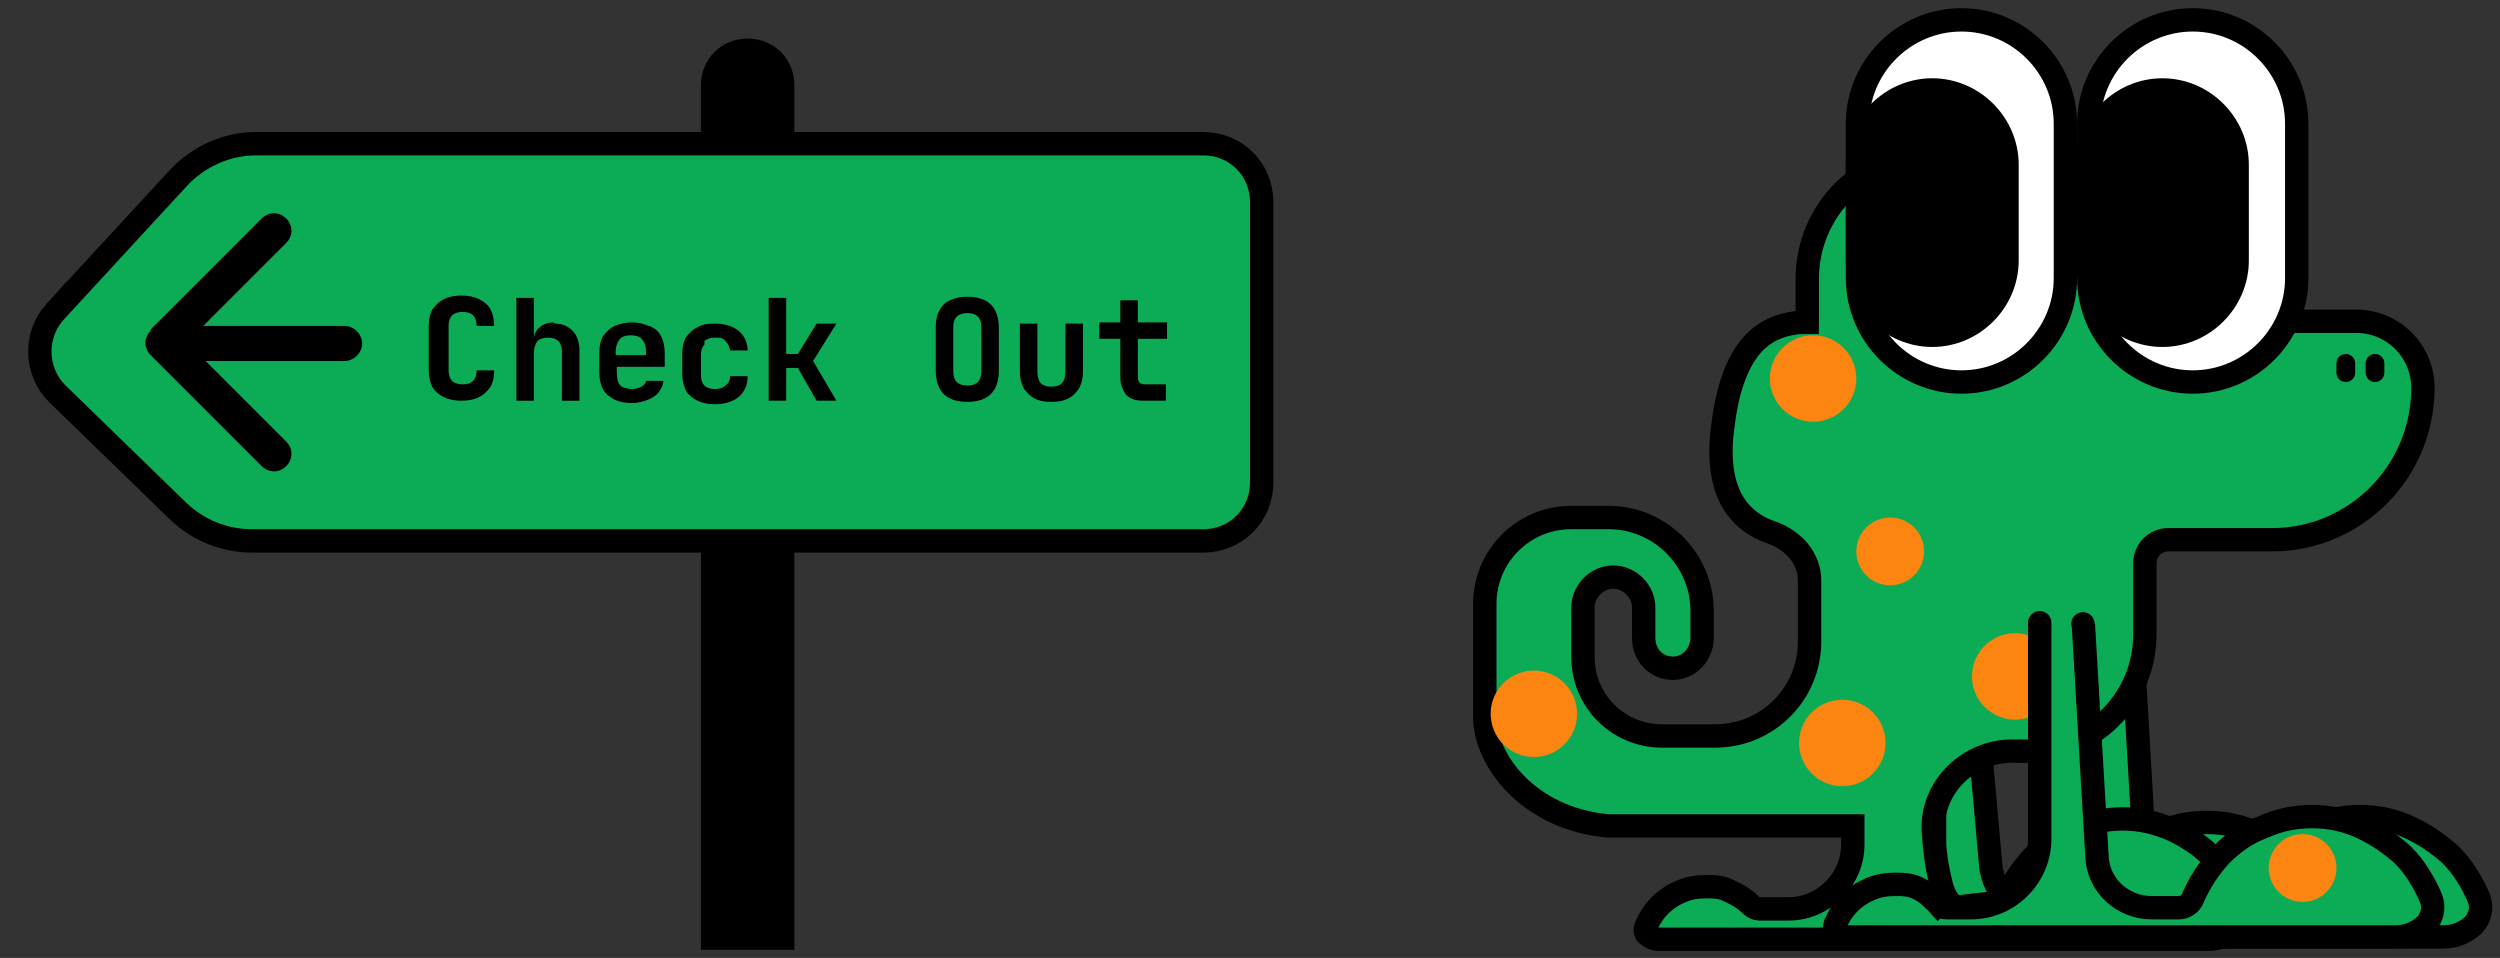
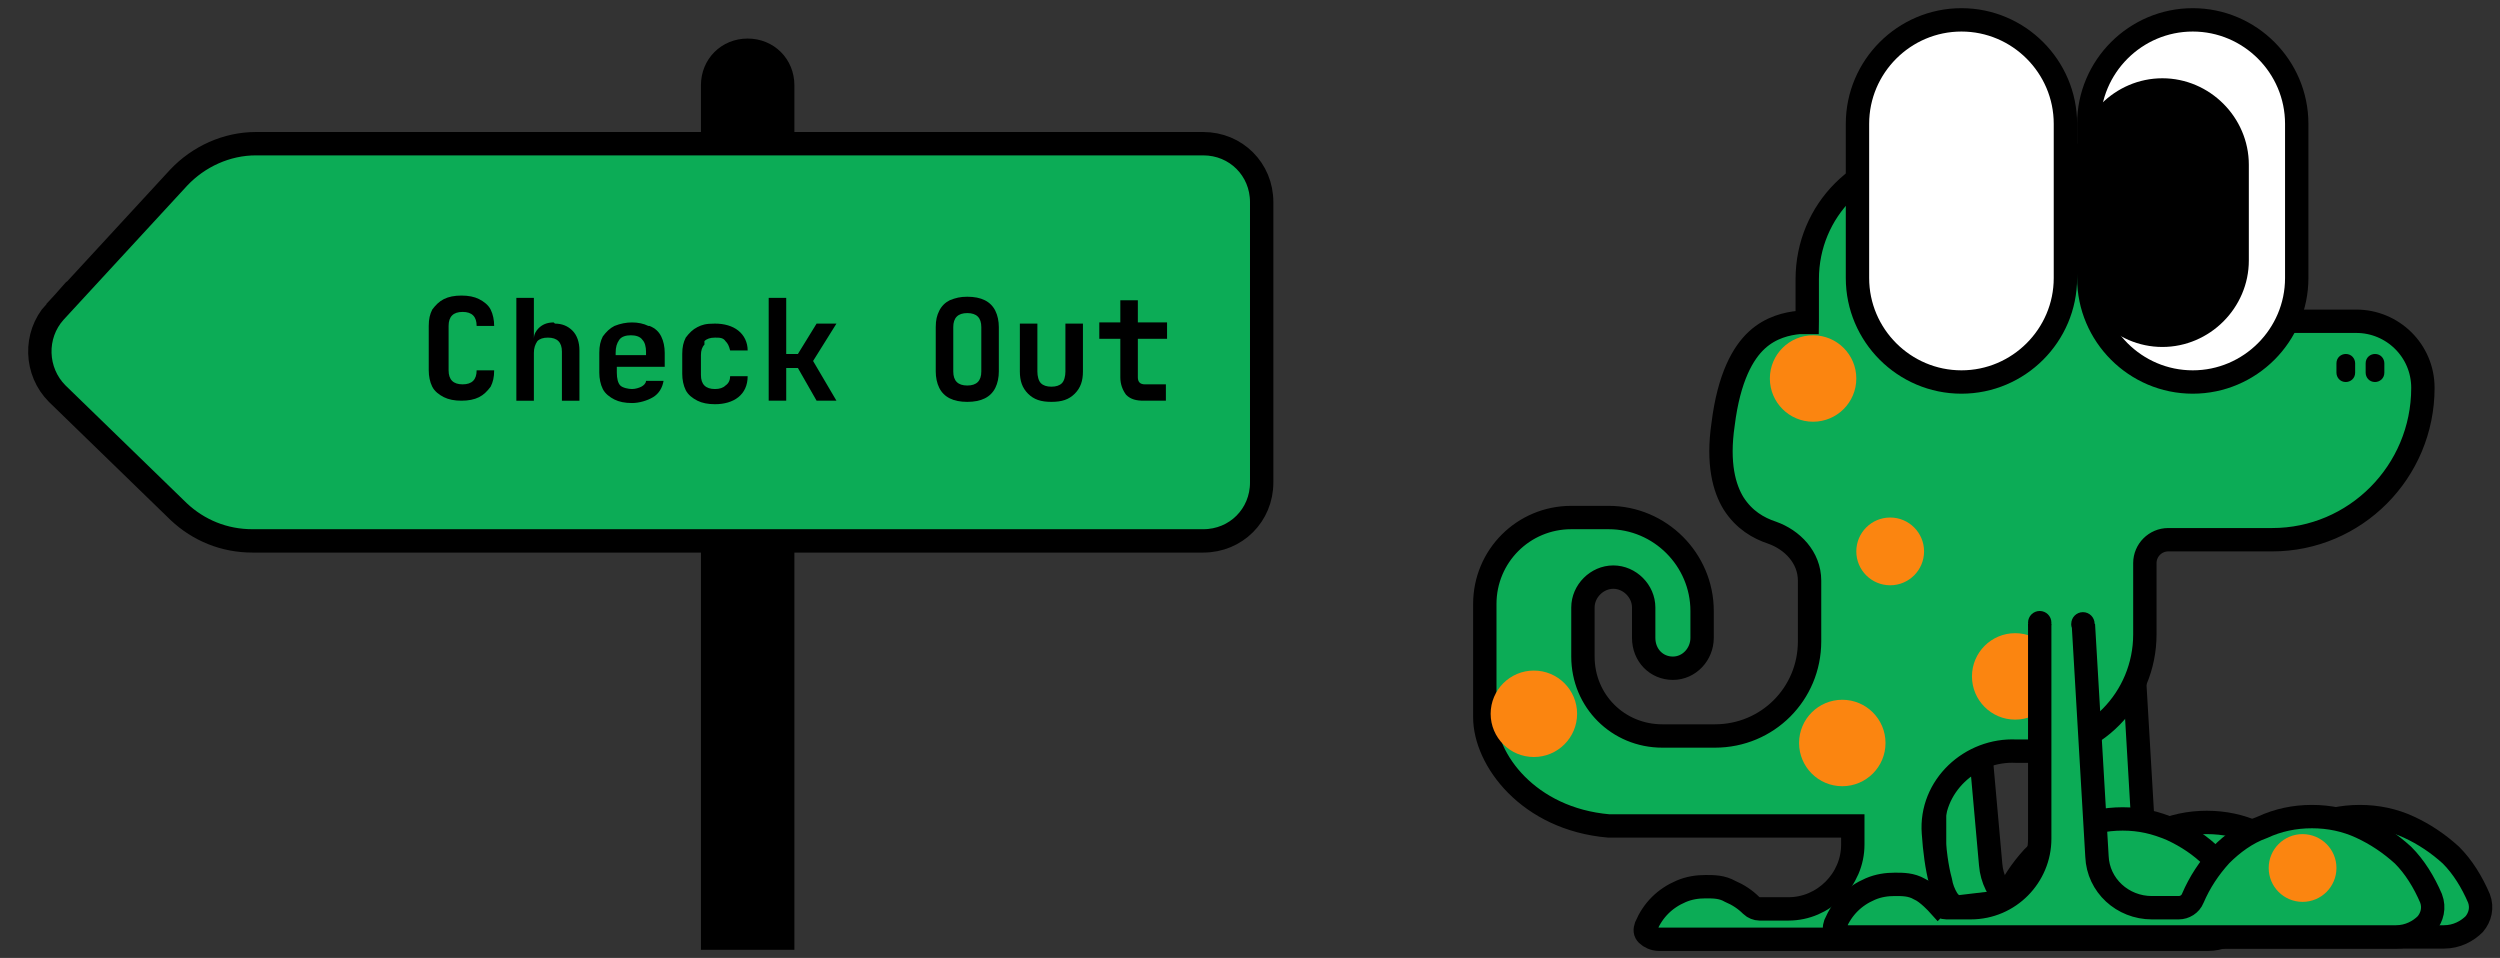
<svg xmlns="http://www.w3.org/2000/svg" version="1.1" viewBox="0 0 214 82">
  <rect x="0" y="0" width="214" height="82" fill="#333333" stroke="none" />
  <defs>
    <style>
      .cls-1 {
        fill: #fb8510;
      }

      .cls-2, .cls-3, .cls-4 {
        stroke: #000;
        stroke-width: 2px;
      }

      .cls-5, .cls-3 {
        fill: #0cac56;
      }

      .cls-4 {
        fill: #fff;
      }
    </style>
  </defs>
  <g>
    <g id="Layer_1">
      <g>
        <g id="Layer_1-2" data-name="Layer_1">
          <g id="Layer_1-2">
            <path class="cls-2" d="M67,7.3c0-1.7-1.3-3-3-3s-3,1.3-3,3v73h6V7.3Z" />
            <path class="cls-3" d="M4.7,26.7c-1.8,2-1.7,5.1.2,7l10.4,10.1c1.7,1.6,3.9,2.5,6.3,2.5h81.4c2.8,0,5-2.2,5-5v-24c0-2.8-2.2-5-5-5H21.9c-2.5,0-4.9,1.1-6.6,2.9,0,0-10.6,11.5-10.6,11.5Z" />
-             <path d="M29.5,30.9c.8,0,1.5-.7,1.5-1.5s-.7-1.5-1.5-1.5v3ZM12.9,28.3c-.6.6-.6,1.5,0,2.1l9.5,9.5c.6.6,1.5.6,2.1,0s.6-1.5,0-2.1l-8.5-8.5,8.5-8.5c.6-.6.6-1.5,0-2.1s-1.5-.6-2.1,0l-9.5,9.5h0ZM29.5,27.9h-15.5v3h15.5v-3Z" />
            <path class="cls-3" d="M170,77.4h0c.2.2.5.3.7.3h2.1c3.3,0,5.9-2.7,5.9-5.9v-20.6c0-1,.8-1.8,1.8-1.8s1.8.8,1.8,1.7l1.3,22.2c.1,2.5,2.2,4.4,4.7,4.4h2.3c.5,0,1-.3,1.2-.8l-.9-.4.9.4c.6-1.4,1.4-2.6,2.4-3.7,1-1,2.2-1.9,3.6-2.4,1.3-.6,2.7-.9,4.2-.9s2.9.3,4.2.9,2.5,1.4,3.6,2.4c1,1,1.8,2.3,2.4,3.7.3.8.1,1.6-.4,2.2-.6.6-1.5,1.1-2.6,1.1h-46.9c-.4,0-.8-.2-1-.4-.2-.2-.2-.4-.1-.7.3-.7.7-1.3,1.2-1.8s1.1-.9,1.8-1.2c.7-.3,1.4-.4,2.1-.4s1.4,0,2.1.4c.7.3,1.3.7,1.8,1.2h-.2Z" />
            <path class="cls-3" d="M156.9,77.9h0c.2.2.5.4.7.4h2.1c3.3,0,5.9-2.7,5.9-6.1v-9.3c0-1.1.8-1.9,1.9-1.9s1.8.8,1.9,1.8l1,11.2c.2,2.5,2.3,4.4,4.7,4.4h2.4c.5,0,1-.3,1.2-.8.6-1.4,1.4-2.7,2.4-3.8,1-1.1,2.2-1.9,3.6-2.5,1.3-.6,2.7-.9,4.2-.9s2.9.3,4.2.9,2.5,1.4,3.6,2.5l.7-.7" />
            <path class="cls-3" d="M154.7,27.5v-3.6c0-5.9,4.7-10.6,10.6-10.6h19.3c3.7,0,6.7,3,6.7,6.7v7.5h10.4c3.1,0,5.7,2.5,5.7,5.7,0,7.2-5.8,13-12.9,13h-8.9c-1.1,0-2,.9-2,2v6.1c0,5.5-4.4,10-9.9,10h-1.1c-3.9-.2-7.4,3-7.1,7,.1,1.5.3,3,.6,4.1.1.6.3,1.1.6,1.6.3.4.8.9,1.5.9h2.2c.5,0,1-.3,1.2-.8.6-1.4,1.4-2.6,2.4-3.7,1-1,2.2-1.9,3.5-2.4,1.3-.6,2.7-.9,4.2-.9s2.8.3,4.2.9c1.3.6,2.5,1.4,3.5,2.4s1.8,2.3,2.4,3.7v.2h0c.3.8.1,1.5-.4,2.1s-1.4,1-2.4,1h-47c-.4,0-.8-.2-1-.4-.2-.2-.2-.4-.1-.7.3-.7.7-1.3,1.2-1.8s1.1-.9,1.8-1.2c.7-.3,1.4-.4,2.1-.4s1.4,0,2.1.4c.7.3,1.3.7,1.8,1.2h0c.2.2.5.3.7.3h2.5c3,0,5.5-2.5,5.5-5.5v-1.6h-20.9c-6.9-.6-10.6-5.7-10.6-9.3v-9.7c0-4.1,3.3-7.4,7.4-7.4h3.2c4.4,0,8,3.6,8,8v2.3c0,1.4-1.1,2.6-2.5,2.6s-2.5-1.1-2.5-2.6v-2.6c0-1.4-1.2-2.6-2.6-2.6s-2.6,1.2-2.6,2.6v4.2c0,3.8,3,6.8,6.8,6.8h4.5c4.5,0,8.1-3.6,8.1-8.1v-5.2c0-2-1.5-3.5-3.2-4.1-1.2-.4-2.4-1.1-3.3-2.5-.8-1.3-1.4-3.4-.9-6.8h0c.5-4,1.7-6.1,2.9-7.2s2.6-1.4,3.6-1.5h.7,0Z" />
            <circle class="cls-1" cx="161.8" cy="47.2" r="2.9" />
            <circle class="cls-1" cx="155.2" cy="32.4" r="3.7" />
            <circle class="cls-1" cx="157.7" cy="63.6" r="3.7" />
            <circle class="cls-1" cx="131.3" cy="61.1" r="3.7" />
            <circle class="cls-1" cx="172.5" cy="57.9" r="3.7" />
            <path class="cls-4" d="M167.9,1.7h0c4.9,0,8.9,4,8.9,8.9v13.2c0,4.9-4,8.9-8.9,8.9h0c-4.9,0-8.9-4-8.9-8.9v-13.2c0-4.9,4-8.9,8.9-8.9Z" />
-             <path class="cls-2" d="M165.4,7.7h0c3.5,0,6.4,2.9,6.4,6.4v8.2c0,3.5-2.9,6.4-6.4,6.4h0c-3.5,0-6.4-2.9-6.4-6.4v-8.2c0-3.5,2.9-6.4,6.4-6.4Z" />
            <path class="cls-4" d="M187.7,1.7h0c4.9,0,8.9,4,8.9,8.9v13.2c0,4.9-4,8.9-8.9,8.9h0c-4.9,0-8.9-4-8.9-8.9v-13.2c0-4.9,4-8.9,8.9-8.9Z" />
            <path class="cls-2" d="M185.1,7.7h0c3.5,0,6.4,2.9,6.4,6.4v8.2c0,3.5-2.9,6.4-6.4,6.4h0c-3.5,0-6.4-2.9-6.4-6.4v-8.2c0-3.5,2.9-6.4,6.4-6.4Z" />
            <path class="cls-3" d="M165.9,77.4c.2.2.5.3.7.3h2.1c3.3,0,5.9-2.7,5.9-5.9v-20.6c0-1,.8-1.8,1.8-1.8s1.8.8,1.8,1.7l1.3,22.2c.1,2.5,2.2,4.4,4.7,4.4h2.3c.5,0,1-.3,1.2-.8h0c.6-1.4,1.4-2.6,2.4-3.7,1-1,2.2-1.9,3.6-2.4,1.3-.6,2.7-.9,4.2-.9s2.9.3,4.2.9,2.5,1.4,3.6,2.4c1,1,1.8,2.3,2.4,3.7.3.8.1,1.6-.4,2.2-.6.6-1.5,1.1-2.6,1.1h-46.9c-.4,0-.8-.2-1-.4-.2-.2-.2-.4-.1-.7.3-.7.7-1.3,1.2-1.8s1.1-.9,1.8-1.2c.7-.3,1.4-.4,2.1-.4s1.4,0,2.1.4c.7.3,1.6,1.3,1.6,1.3Z" />
-             <path d="M203.3,30.3h0c.5,0,.8.4.8.8v.8c0,.5-.4.8-.8.8h0c-.5,0-.8-.4-.8-.8v-.8c0-.5.4-.8.8-.8Z" />
+             <path d="M203.3,30.3h0c.5,0,.8.4.8.8v.8c0,.5-.4.8-.8.8c-.5,0-.8-.4-.8-.8v-.8c0-.5.4-.8.8-.8Z" />
            <path d="M200.8,30.3h0c.5,0,.8.4.8.8v.8c0,.5-.4.8-.8.8h0c-.5,0-.8-.4-.8-.8v-.8c0-.5.4-.8.8-.8Z" />
            <rect class="cls-5" x="172.1" y="47.6" width="8.2" height="5.8" />
            <circle cx="174.6" cy="53.3" r="1" />
            <circle cx="178.3" cy="53.4" r="1" />
            <circle class="cls-1" cx="197.1" cy="74.3" r="2.9" />
          </g>
        </g>
        <g>
          <path d="M55.5,27.9c-.4-.2-.9-.3-1.4-.3s-1,.1-1.5.3c-.4.2-.7.5-1,.9-.2.4-.3.8-.3,1.4v1.7c0,.5.1,1,.3,1.4.2.4.6.7,1,.9.4.2.9.3,1.5.3s1.3-.2,1.8-.5c.5-.3.8-.8.9-1.4h-1.5c0,.2-.2.4-.4.5-.2.1-.5.2-.8.2s-.8-.1-1-.3c-.2-.2-.3-.6-.3-1.1v-.5h4.1v-1.2c0-.5-.1-1-.3-1.4-.2-.4-.5-.7-1-.9ZM55.3,30.4h-2.6s0-.2,0-.2c0-.5.1-.8.3-1.1s.6-.4,1-.4.8.1,1,.4c.2.2.3.6.3,1v.2Z" />
          <path d="M38.7,27c.2-.2.5-.3.9-.3s.7.1.9.3c.2.2.3.5.3.9h1.5c0-.5-.1-1-.3-1.4s-.6-.7-1-.9c-.4-.2-.9-.3-1.5-.3s-1.1.1-1.5.3c-.4.2-.7.5-1,.9-.2.4-.3.8-.3,1.4v3.8c0,.5.1,1,.3,1.4.2.4.6.7,1,.9.4.2.9.3,1.5.3s1.1-.1,1.5-.3c.4-.2.7-.5,1-.9.2-.4.3-.8.3-1.4h-1.5c0,.4-.1.7-.3.9s-.5.3-.9.3-.7-.1-.9-.3c-.2-.2-.3-.5-.3-.9v-3.8c0-.4.1-.7.3-.9Z" />
          <path d="M47.4,27.6c-.6,0-1,.2-1.3.5-.2.2-.4.5-.4.9h0v-1.3s0-2.2,0-2.2h-1.5v8.8h1.5v-4.1c0-.4.1-.7.3-1,.2-.2.5-.3.9-.3s.7.1.9.3c.2.2.3.5.3.9v4.2h1.5v-4.3c0-.7-.2-1.3-.6-1.7-.4-.4-.9-.6-1.5-.6Z" />
          <path d="M91.2,31.8c0,.4-.1.8-.3,1-.2.2-.5.3-.9.3s-.7-.1-.9-.3c-.2-.2-.3-.6-.3-1v-4.1h-1.5v4.1c0,.8.2,1.4.7,1.9.5.5,1.1.7,2,.7s1.5-.2,2-.7c.5-.5.7-1.1.7-1.9v-4.1h-1.5v4.1Z" />
          <path d="M60.3,29.2c.2-.2.5-.3.9-.3s.7,0,.9.3c.2.2.3.4.4.8h1.5c0-.7-.3-1.3-.8-1.7-.5-.4-1.2-.6-2-.6s-1.1.1-1.5.3c-.4.2-.7.5-1,.9-.2.4-.3.8-.3,1.4v1.7c0,.5.1,1,.3,1.4.2.4.6.7,1,.9.4.2.9.3,1.5.3.8,0,1.5-.2,2-.6.5-.4.8-1,.8-1.8h-1.5c0,.3-.1.6-.4.8-.2.2-.5.3-.9.3s-.7-.1-.9-.3-.3-.5-.3-.9v-1.7c0-.4.1-.7.3-.9Z" />
          <path d="M84.3,25.7c-.4-.2-.9-.3-1.5-.3s-1,.1-1.5.3c-.4.2-.7.5-.9.9-.2.4-.3.8-.3,1.4v3.8c0,.5.1,1,.3,1.4.2.4.5.7.9.9.4.2.9.3,1.5.3s1.1-.1,1.5-.3c.4-.2.7-.5.9-.9.2-.4.3-.9.3-1.4v-3.8c0-.5-.1-1-.3-1.4-.2-.4-.5-.7-.9-.9ZM84,31.8c0,.4-.1.7-.3.9-.2.2-.5.3-.9.3s-.7-.1-.9-.3c-.2-.2-.3-.5-.3-.9v-3.8c0-.4.1-.7.3-.9s.5-.3.9-.3.7.1.9.3.3.5.3.9v3.8Z" />
          <path d="M99.9,29v-1.4h-2.5v-1.9h-1.5v1.9h-1.8v1.4h1.8v3.3c0,.6.2,1.1.5,1.5.4.4.9.5,1.5.5h1.9v-1.4h-1.8c-.4,0-.6-.2-.6-.6v-3.3h2.5Z" />
          <polygon points="71.6 27.7 69.9 27.7 68.3 30.3 67.3 30.3 67.3 25.5 65.8 25.5 65.8 34.3 67.3 34.3 67.3 31.5 68.3 31.5 69.9 34.3 71.6 34.3 69.6 30.9 71.6 27.7" />
        </g>
      </g>
    </g>
  </g>
</svg>